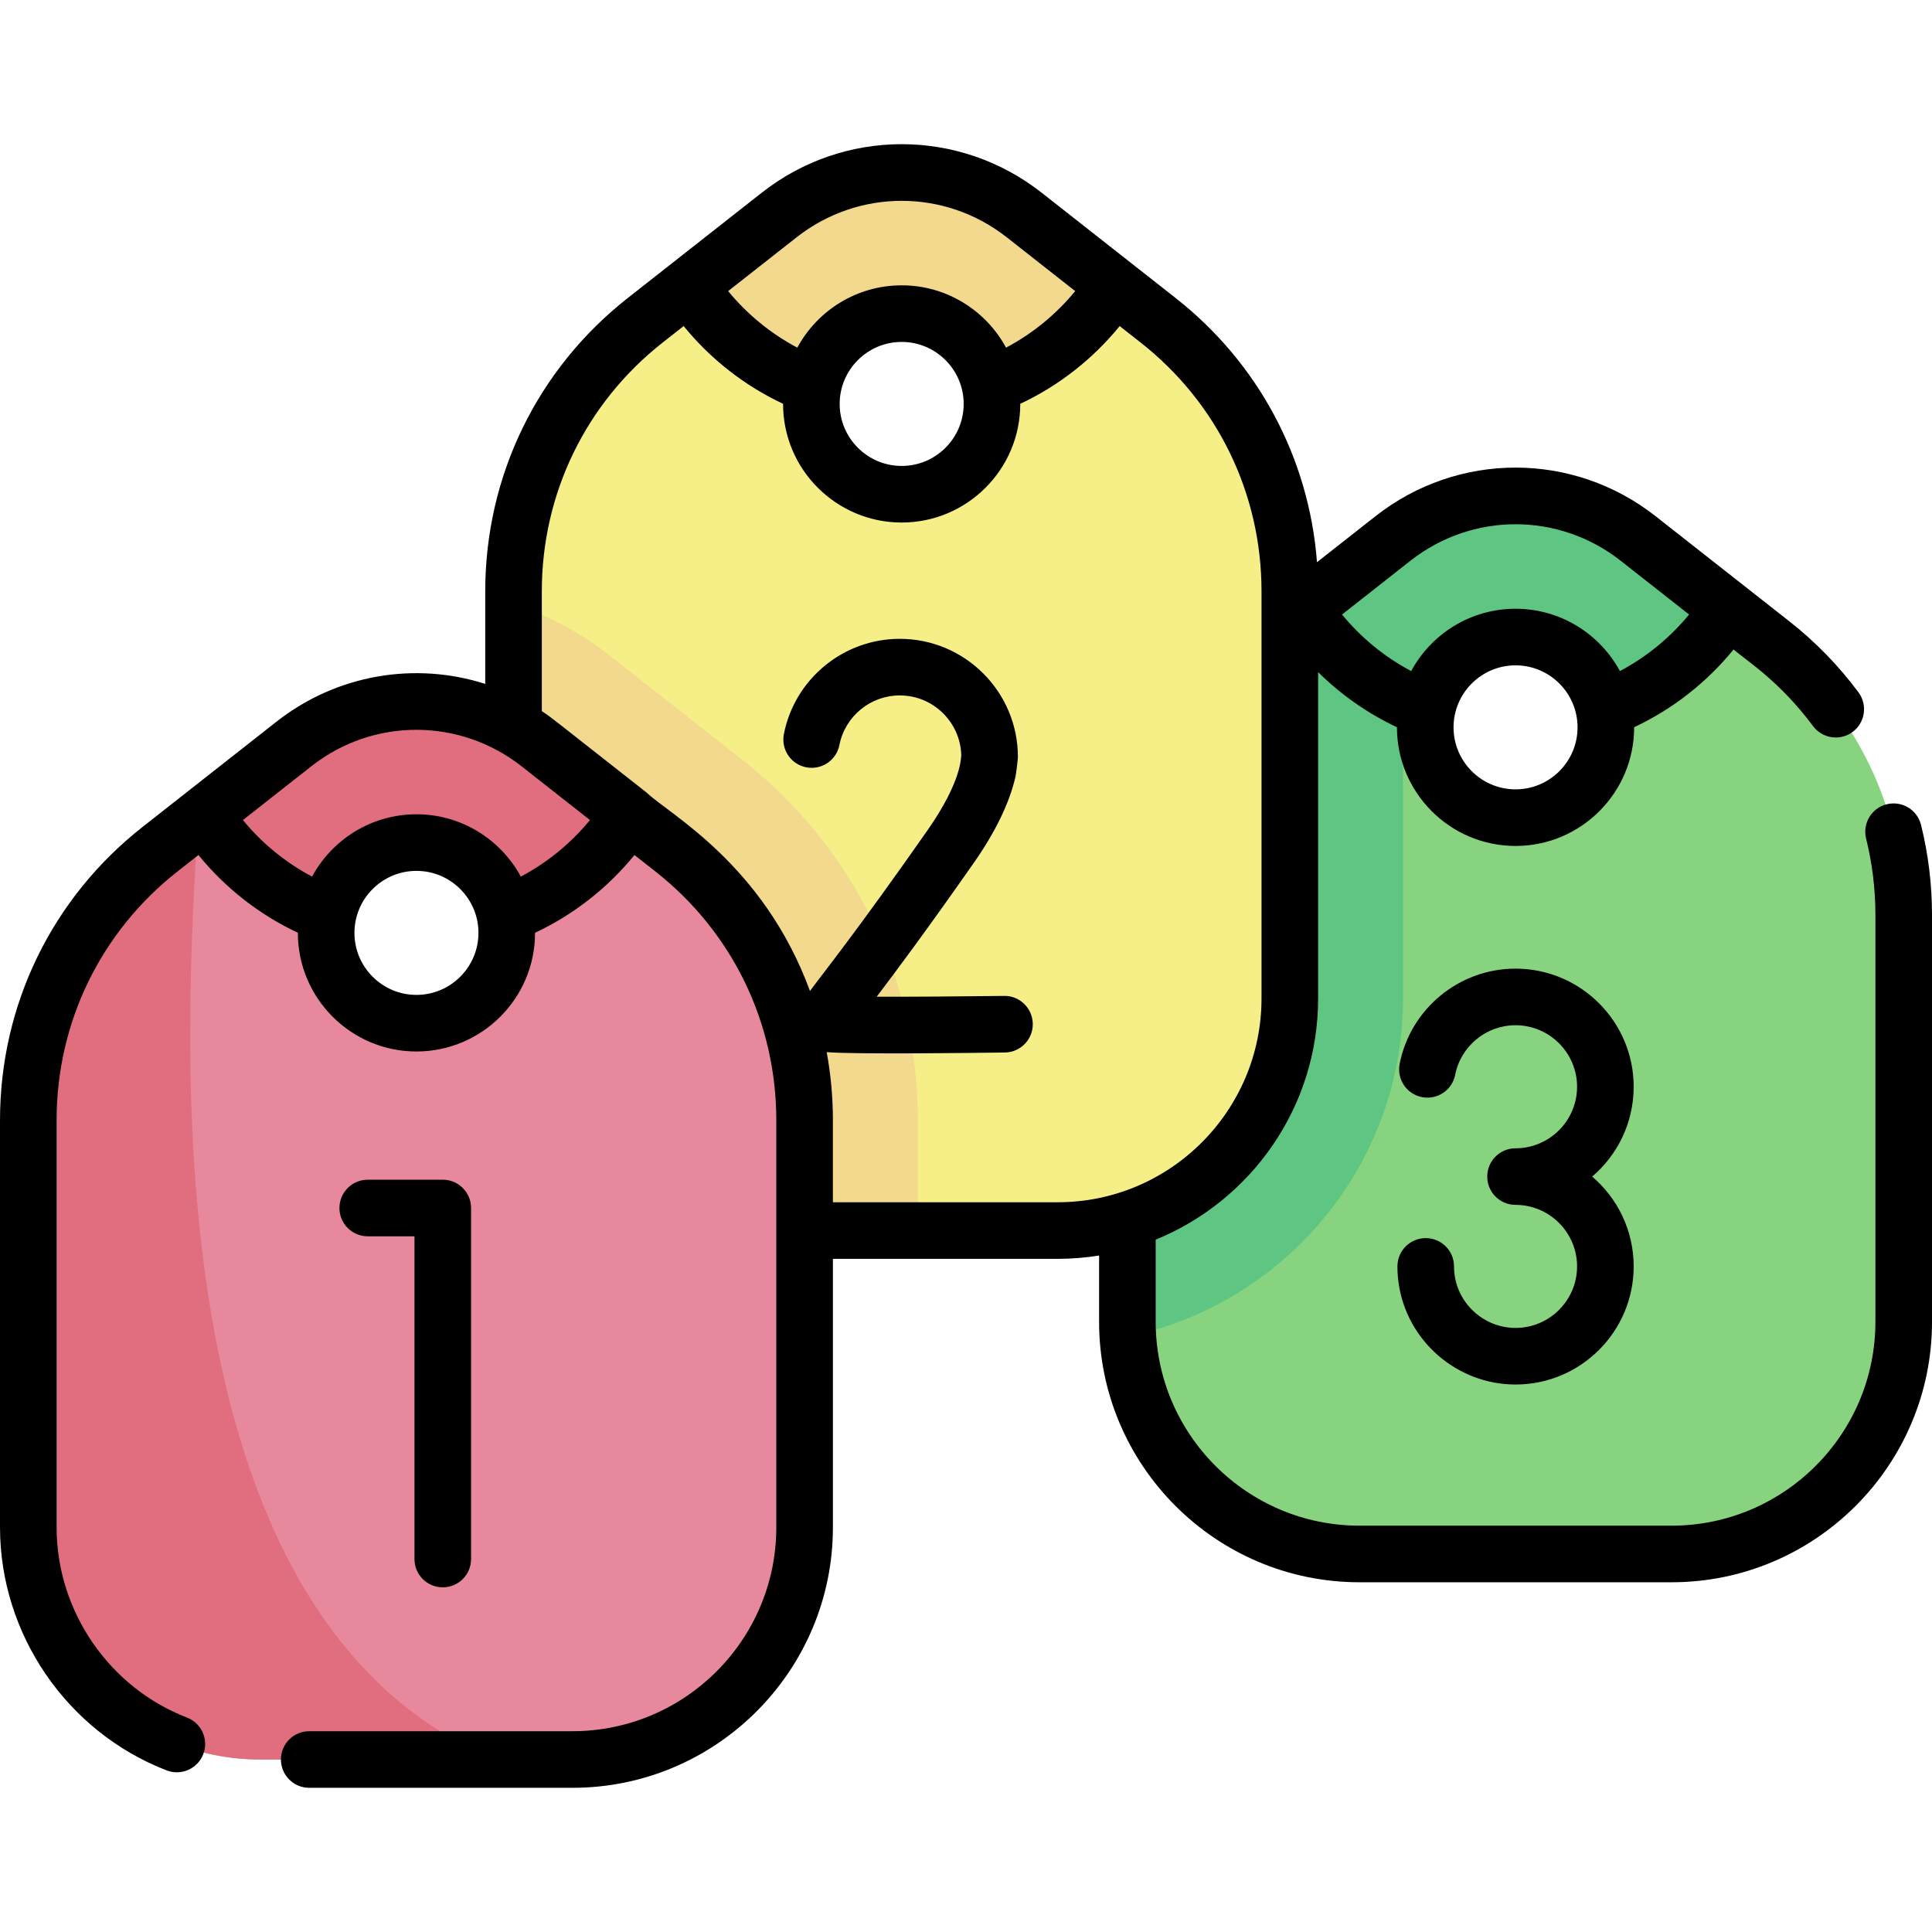
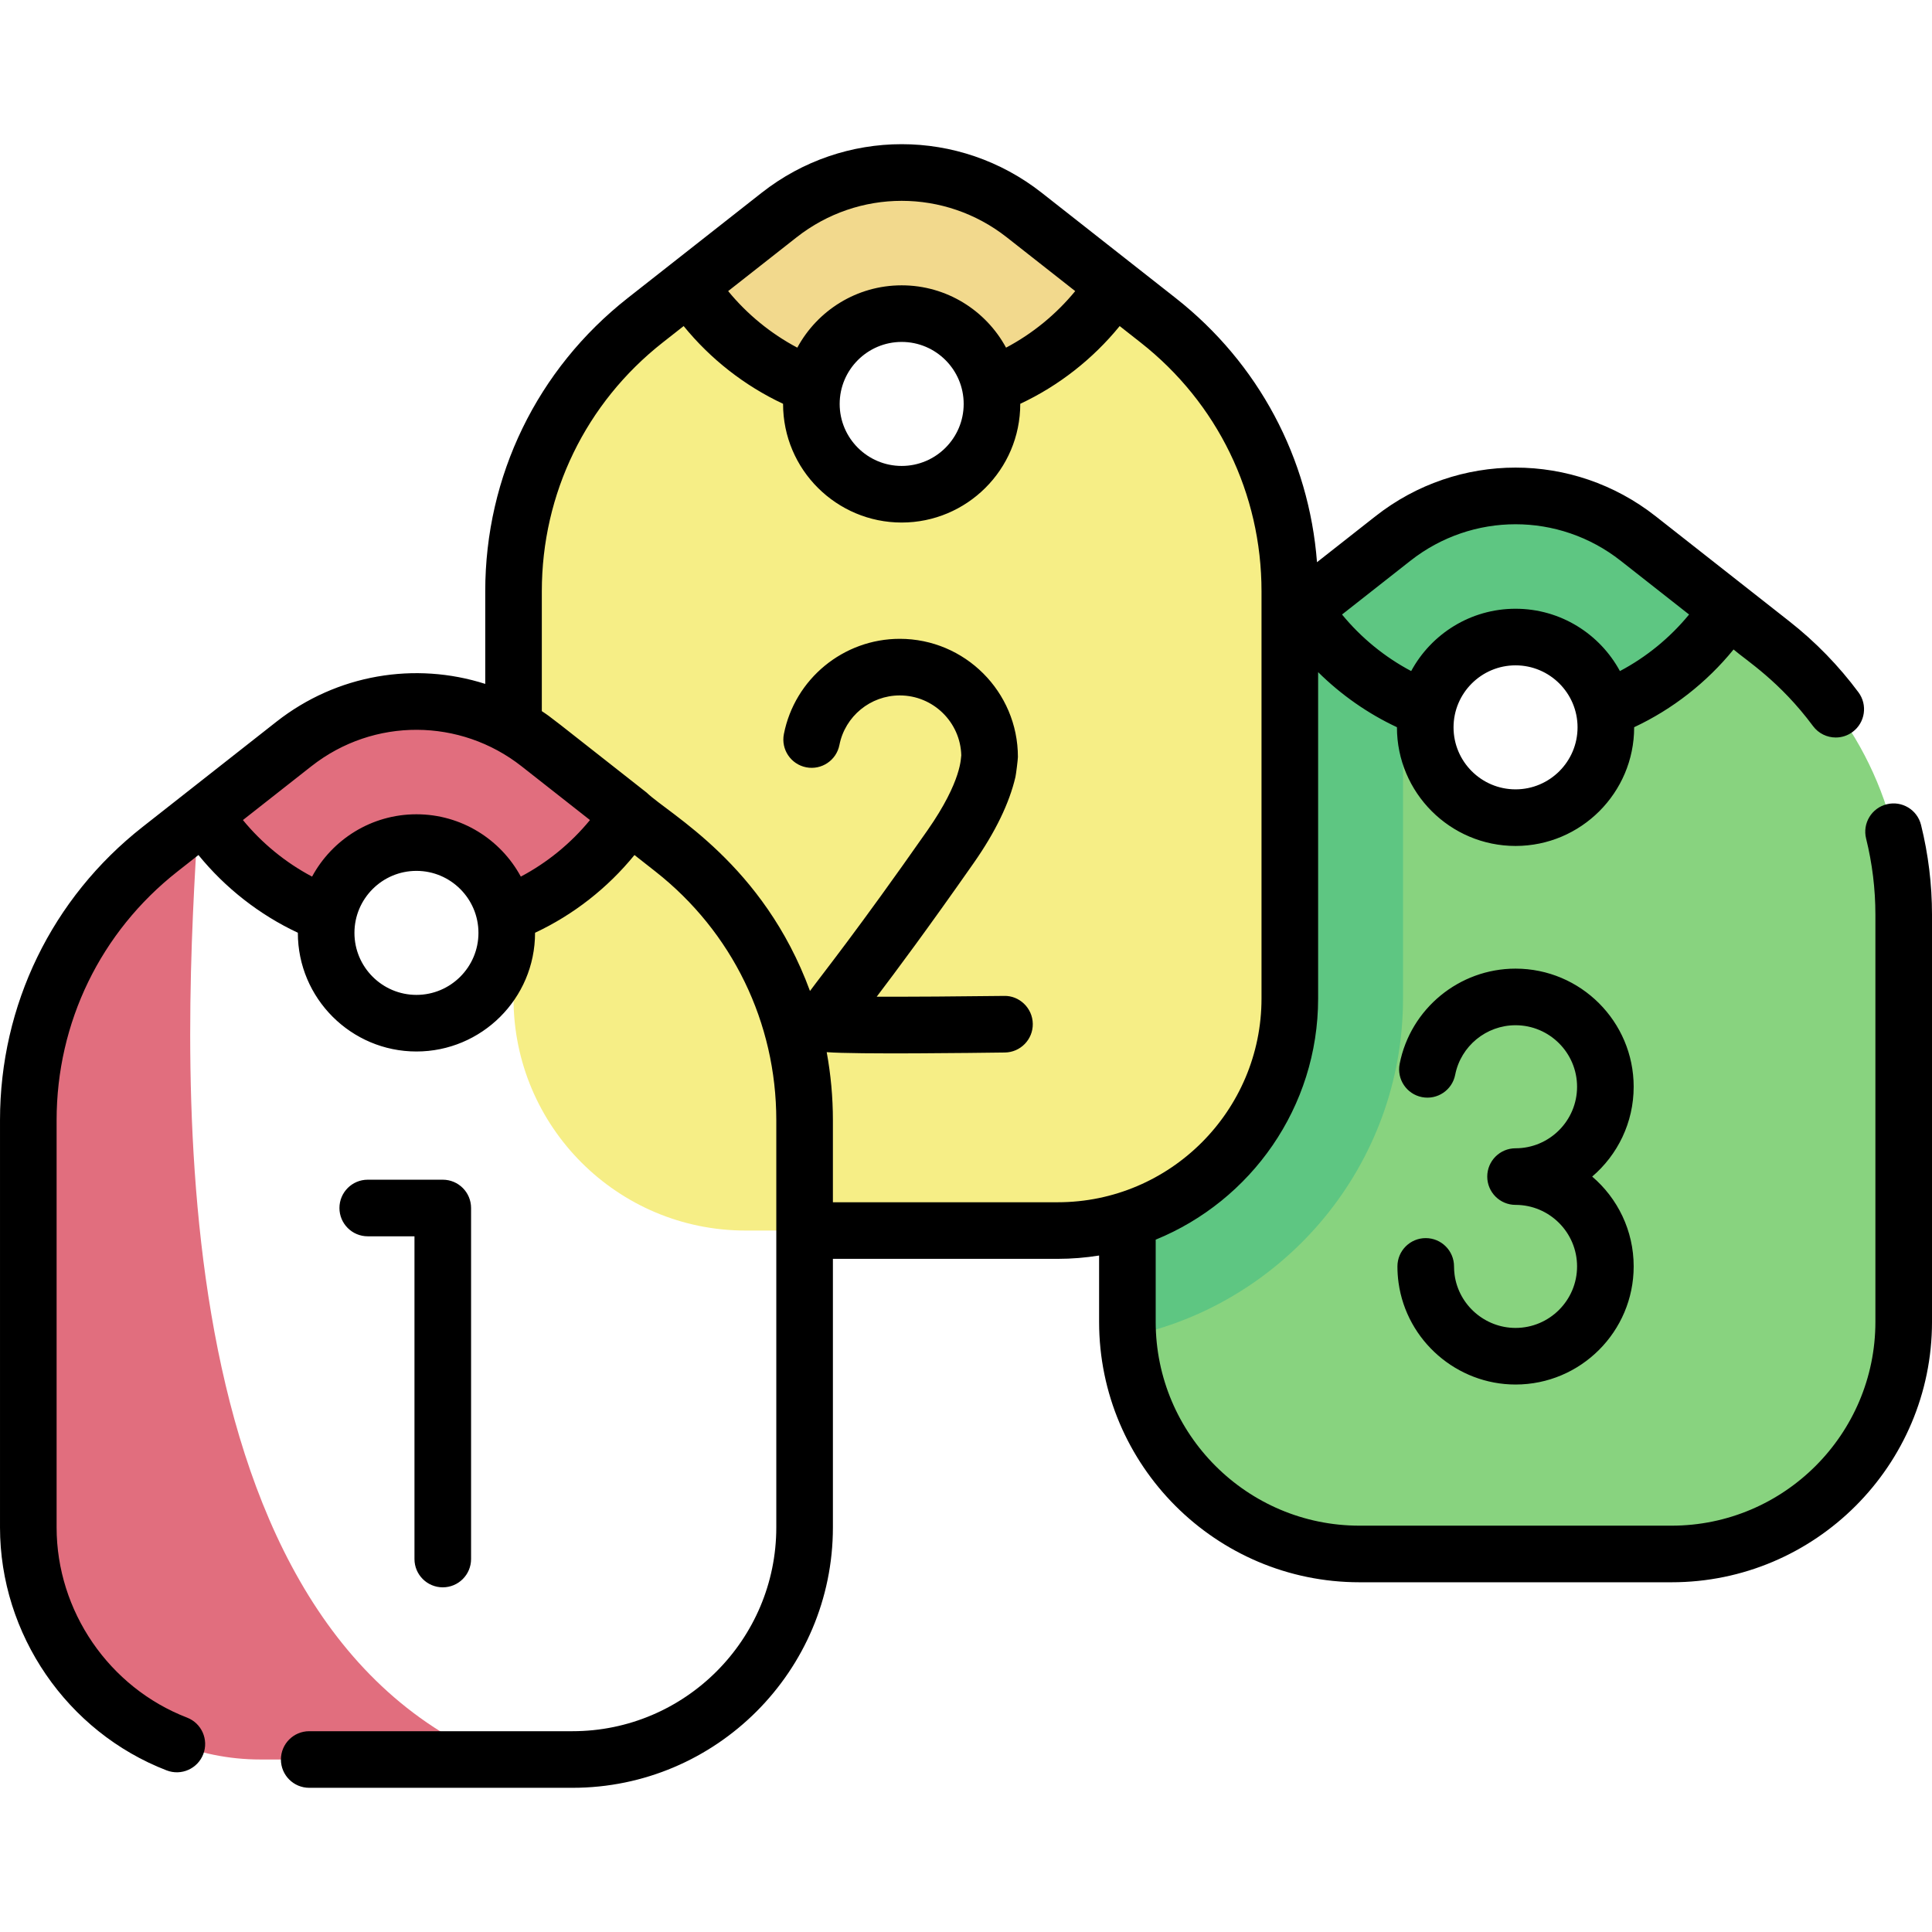
<svg xmlns="http://www.w3.org/2000/svg" id="Capa_1" enable-background="new 0 0 512 512" height="512" viewBox="0 0 512 512" width="512">
  <g>
    <path d="m469.604 170.593-35.483-27.889c-19.065-14.985-45.907-14.985-64.972 0l-35.483 27.889c-22.032 17.317-34.895 43.789-34.895 71.812v107.9c0 33.974 27.541 61.514 61.514 61.514h82.699c33.974 0 61.514-27.541 61.514-61.514v-107.9c.002-28.023-12.861-54.495-34.894-71.812zm-67.968 46.095c-13.217 0-23.932-10.715-23.932-23.932s10.715-23.932 23.932-23.932 23.932 10.715 23.932 23.932c0 13.218-10.715 23.932-23.932 23.932z" fill="#88d37f" />
    <path d="m371.818 264.595v-107.9c0-5.152-.331-10.251-.958-15.278-.576.416-1.147.843-1.71 1.286l-35.483 27.889c-22.032 17.317-34.895 43.789-34.895 71.812v107.9c0 1.312.055 2.611.136 3.903 41.571-8.619 72.91-45.524 72.91-89.612z" fill="#5ec682" />
    <path d="m457.938 161.423-23.816-18.719c-19.065-14.985-45.907-14.985-64.972 0l-23.816 18.719c7.751 12.04 19.247 21.435 32.854 26.527 2.225-10.913 11.878-19.124 23.448-19.124 11.571 0 21.223 8.211 23.448 19.124 13.607-5.092 25.103-14.487 32.854-26.527z" fill="#5ec682" />
    <path d="m306.923 84.884-35.483-27.89c-19.065-14.985-45.907-14.985-64.972 0l-35.483 27.889c-22.032 17.317-34.895 43.789-34.895 71.812v107.9c0 33.974 27.541 61.514 61.515 61.514h82.699c33.974 0 61.515-27.541 61.515-61.514v-107.9c-.001-28.022-12.864-54.494-34.896-71.811zm-67.969 46.095c-13.217 0-23.932-10.715-23.932-23.932s10.715-23.932 23.932-23.932 23.932 10.715 23.932 23.932-10.715 23.932-23.932 23.932z" fill="#f6ee86" />
    <path d="m295.257 75.714-23.817-18.72c-19.065-14.985-45.907-14.985-64.972 0l-23.816 18.719c7.751 12.04 19.247 21.435 32.854 26.527 2.225-10.913 11.878-19.125 23.448-19.125s21.223 8.211 23.448 19.125c13.608-5.091 25.103-14.486 32.855-26.526z" fill="#f2d98d" />
-     <path d="m243.229 296.873c0-37.471-16.897-72.242-46.356-95.397l-35.484-27.89c-7.592-5.967-16.188-10.513-25.298-13.504v104.513c0 33.974 27.541 61.514 61.515 61.514h45.624v-29.236z" fill="#f2d98d" />
-     <path d="m178.333 225.061-35.483-27.889c-19.065-14.985-45.907-14.985-64.972 0l-35.483 27.889c-22.032 17.317-34.895 43.788-34.895 71.811v107.9c0 33.974 27.541 61.514 61.515 61.514h82.699c33.973 0 61.514-27.541 61.514-61.514v-107.9c0-28.023-12.864-54.494-34.895-71.811zm-67.969 46.095c-13.217 0-23.932-10.715-23.932-23.932s10.715-23.932 23.932-23.932 23.932 10.715 23.932 23.932c0 13.218-10.715 23.932-23.932 23.932z" fill="#e7889d" />
    <path d="m131.119 466.286c-92.124-38.434-82.003-193.201-78.611-249.174l-10.113 7.949c-22.032 17.317-34.895 43.788-34.895 71.811v107.9c0 33.974 27.541 61.514 61.515 61.514z" fill="#e16e7e" />
    <path d="m166.666 215.891-23.816-18.719c-19.065-14.985-45.907-14.985-64.972 0l-23.816 18.719c7.751 12.04 19.247 21.435 32.854 26.527 2.225-10.913 11.878-19.125 23.448-19.125s21.223 8.211 23.448 19.125c13.607-5.092 25.103-14.487 32.854-26.527z" fill="#e16e7e" />
    <path d="m432.94 288.002c0-17.261-14.043-31.304-31.304-31.304-14.925 0-27.843 10.617-30.716 25.245-.798 4.064 1.85 8.007 5.914 8.805 4.066.798 8.007-1.85 8.805-5.914 1.495-7.611 8.223-13.136 15.997-13.136 8.99 0 16.304 7.314 16.304 16.304s-7.314 16.305-16.304 16.305c-4.143 0-7.5 3.358-7.5 7.5 0 4.143 3.357 7.5 7.5 7.5 8.99 0 16.304 7.314 16.304 16.304s-7.314 16.304-16.304 16.304c-8.09 0-15.031-6.027-16.146-14.021-.104-.75-.157-1.518-.157-2.283 0-4.143-3.357-7.5-7.5-7.5-4.142 0-7.5 3.357-7.5 7.5 0 1.456.102 2.922.302 4.355 2.144 15.363 15.472 26.948 31.002 26.948 17.261 0 31.304-14.043 31.304-31.304 0-9.519-4.27-18.058-10.995-23.804 6.724-5.745 10.994-14.285 10.994-23.804zm76.154-69.391c-.997-4.02-5.066-6.473-9.085-5.474-4.02.997-6.471 5.064-5.474 9.085 1.636 6.594 2.465 13.384 2.465 20.182v107.899c0 29.784-24.23 54.015-54.015 54.015h-82.699c-29.784 0-54.015-24.23-54.015-54.015v-21.782c25.219-10.282 43.047-35.055 43.047-63.926v-86.47c6.079 6.006 13.158 10.975 20.887 14.594 0 .013-.001.025-.001.037 0 17.331 14.101 31.432 31.432 31.432s31.432-14.101 31.432-31.432c0-.012-.001-.025-.001-.037 10.175-4.764 19.233-11.86 26.346-20.599 3.438 2.963 12.237 8.419 21.058 20.299 1.472 1.981 3.734 3.028 6.027 3.028 1.554 0 3.122-.48 4.466-1.479 3.325-2.47 4.02-7.167 1.55-10.493-5.228-7.039-11.376-13.357-18.274-18.78-74.998-58.947 4.653 3.657-35.482-27.889-21.856-17.18-52.385-17.182-74.241 0l-15.5 12.182c-2.112-27.548-15.495-52.739-37.458-70.003-7.285-5.726-27.857-21.895-35.482-27.889-21.857-17.18-52.386-17.18-74.241 0l-35.483 27.889c-23.997 18.862-37.76 47.187-37.76 77.709v24.549c-18.545-5.93-39.287-2.594-55.348 10.03-22.118 17.385-23.996 18.861-35.483 27.89-23.998 18.863-37.762 47.186-37.762 77.71v107.899c0 28.324 17.749 54.206 44.166 64.404 3.865 1.49 8.206-.433 9.698-4.296 1.491-3.864-.432-8.206-4.296-9.698-20.676-7.981-34.568-28.24-34.568-50.41v-107.899c0-25.892 11.675-49.916 32.03-65.915l5.557-4.368c7.113 8.739 16.171 15.835 26.346 20.598 0 .012-.001.024-.001.037 0 17.332 14.101 31.433 31.432 31.433 17.198 0 31.431-13.954 31.431-31.469 10.175-4.763 19.233-11.859 26.346-20.598l5.557 4.368c20.355 15.999 32.029 40.024 32.029 65.915v107.899c0 29.784-24.23 54.015-54.014 54.015h-69.768c-4.143 0-7.5 3.357-7.5 7.5s3.357 7.5 7.5 7.5h69.769c38.055 0 69.014-30.96 69.014-69.015v-71.163h59.576c3.733 0 7.394-.308 10.968-.881v17.574c0 38.055 30.96 69.015 69.015 69.015h82.699c38.055 0 69.015-30.96 69.015-69.015v-107.899c-.001-8.014-.979-16.019-2.907-23.793zm-107.458-9.423c-9.061 0-16.432-7.371-16.432-16.432s7.371-16.432 16.432-16.432 16.432 7.371 16.432 16.432c-.001 9.061-7.372 16.432-16.432 16.432zm-27.851-60.588c16.399-12.889 39.305-12.887 55.702 0l18.135 14.254c-5.051 6.156-11.314 11.277-18.326 14.987-5.32-9.827-15.723-16.517-27.66-16.517s-22.34 6.69-27.66 16.517c-7.012-3.711-13.275-8.831-18.325-14.987zm-162.681-85.709c16.398-12.889 39.304-12.889 55.702 0l18.135 14.254c-5.052 6.156-11.314 11.277-18.327 14.987-5.32-9.827-15.723-16.517-27.66-16.517s-22.34 6.69-27.66 16.517c-7.013-3.711-13.275-8.831-18.326-14.987zm44.282 44.156c0 9.061-7.371 16.432-16.432 16.432s-16.432-7.371-16.432-16.432 7.371-16.432 16.432-16.432 16.432 7.372 16.432 16.432zm-145.022 156.61c-9.061 0-16.432-7.372-16.432-16.433s7.371-16.432 16.432-16.432c9.06 0 16.432 7.371 16.432 16.432s-7.371 16.433-16.432 16.433zm27.661-31.347c-5.32-9.827-15.723-16.517-27.661-16.517-11.937 0-22.341 6.69-27.661 16.517-7.012-3.71-13.275-8.83-18.326-14.987l18.136-14.255c16.59-13.038 39.518-12.72 55.702 0l18.136 14.255c-5.051 6.156-11.314 11.276-18.326 14.987zm142.279 86.3h-59.576v-21.737c0-6.122-.563-12.153-1.642-18.04 7.928.613 39.215.194 47.209.093 4.143-.052 7.458-3.451 7.405-7.593-.053-4.258-3.644-7.529-7.593-7.405-11.915.149-24.67.234-33.768.208 5.208-6.867 13.434-17.898 25.713-35.443 5.721-8.173 9.439-15.845 11.052-22.802.154-.656.653-4.652.653-5.293 0-17.261-14.043-31.304-31.304-31.304-14.925 0-27.843 10.617-30.716 25.245-.798 4.064 1.85 8.007 5.914 8.805 4.068.796 8.007-1.85 8.805-5.914 1.495-7.611 8.223-13.136 15.997-13.136 8.846 0 16.068 7.08 16.298 15.871-.139.418.326 6.618-8.988 19.926-18.691 26.706-27.644 37.825-31.106 42.533-12.386-33.676-37.302-46.814-43.302-52.587-26.401-20.75-25.008-19.739-27.765-21.575v-31.767c0-25.891 11.674-49.916 32.029-65.916l5.557-4.368c7.112 8.739 16.171 15.834 26.346 20.599 0 17.532 14.246 31.469 31.431 31.469 17.195 0 31.431-13.952 31.431-31.469 10.175-4.764 19.233-11.86 26.346-20.598l5.557 4.368c20.355 16 32.03 40.025 32.03 65.916v107.899c.001 29.784-24.229 54.015-54.013 54.015zm-162.964 102.05c4.143 0 7.5-3.357 7.5-7.5v-93.026c0-4.143-3.357-7.5-7.5-7.5h-19.884c-4.143 0-7.5 3.357-7.5 7.5s3.357 7.5 7.5 7.5h12.384v85.526c0 4.142 3.357 7.5 7.5 7.5z" />
  </g>
</svg>